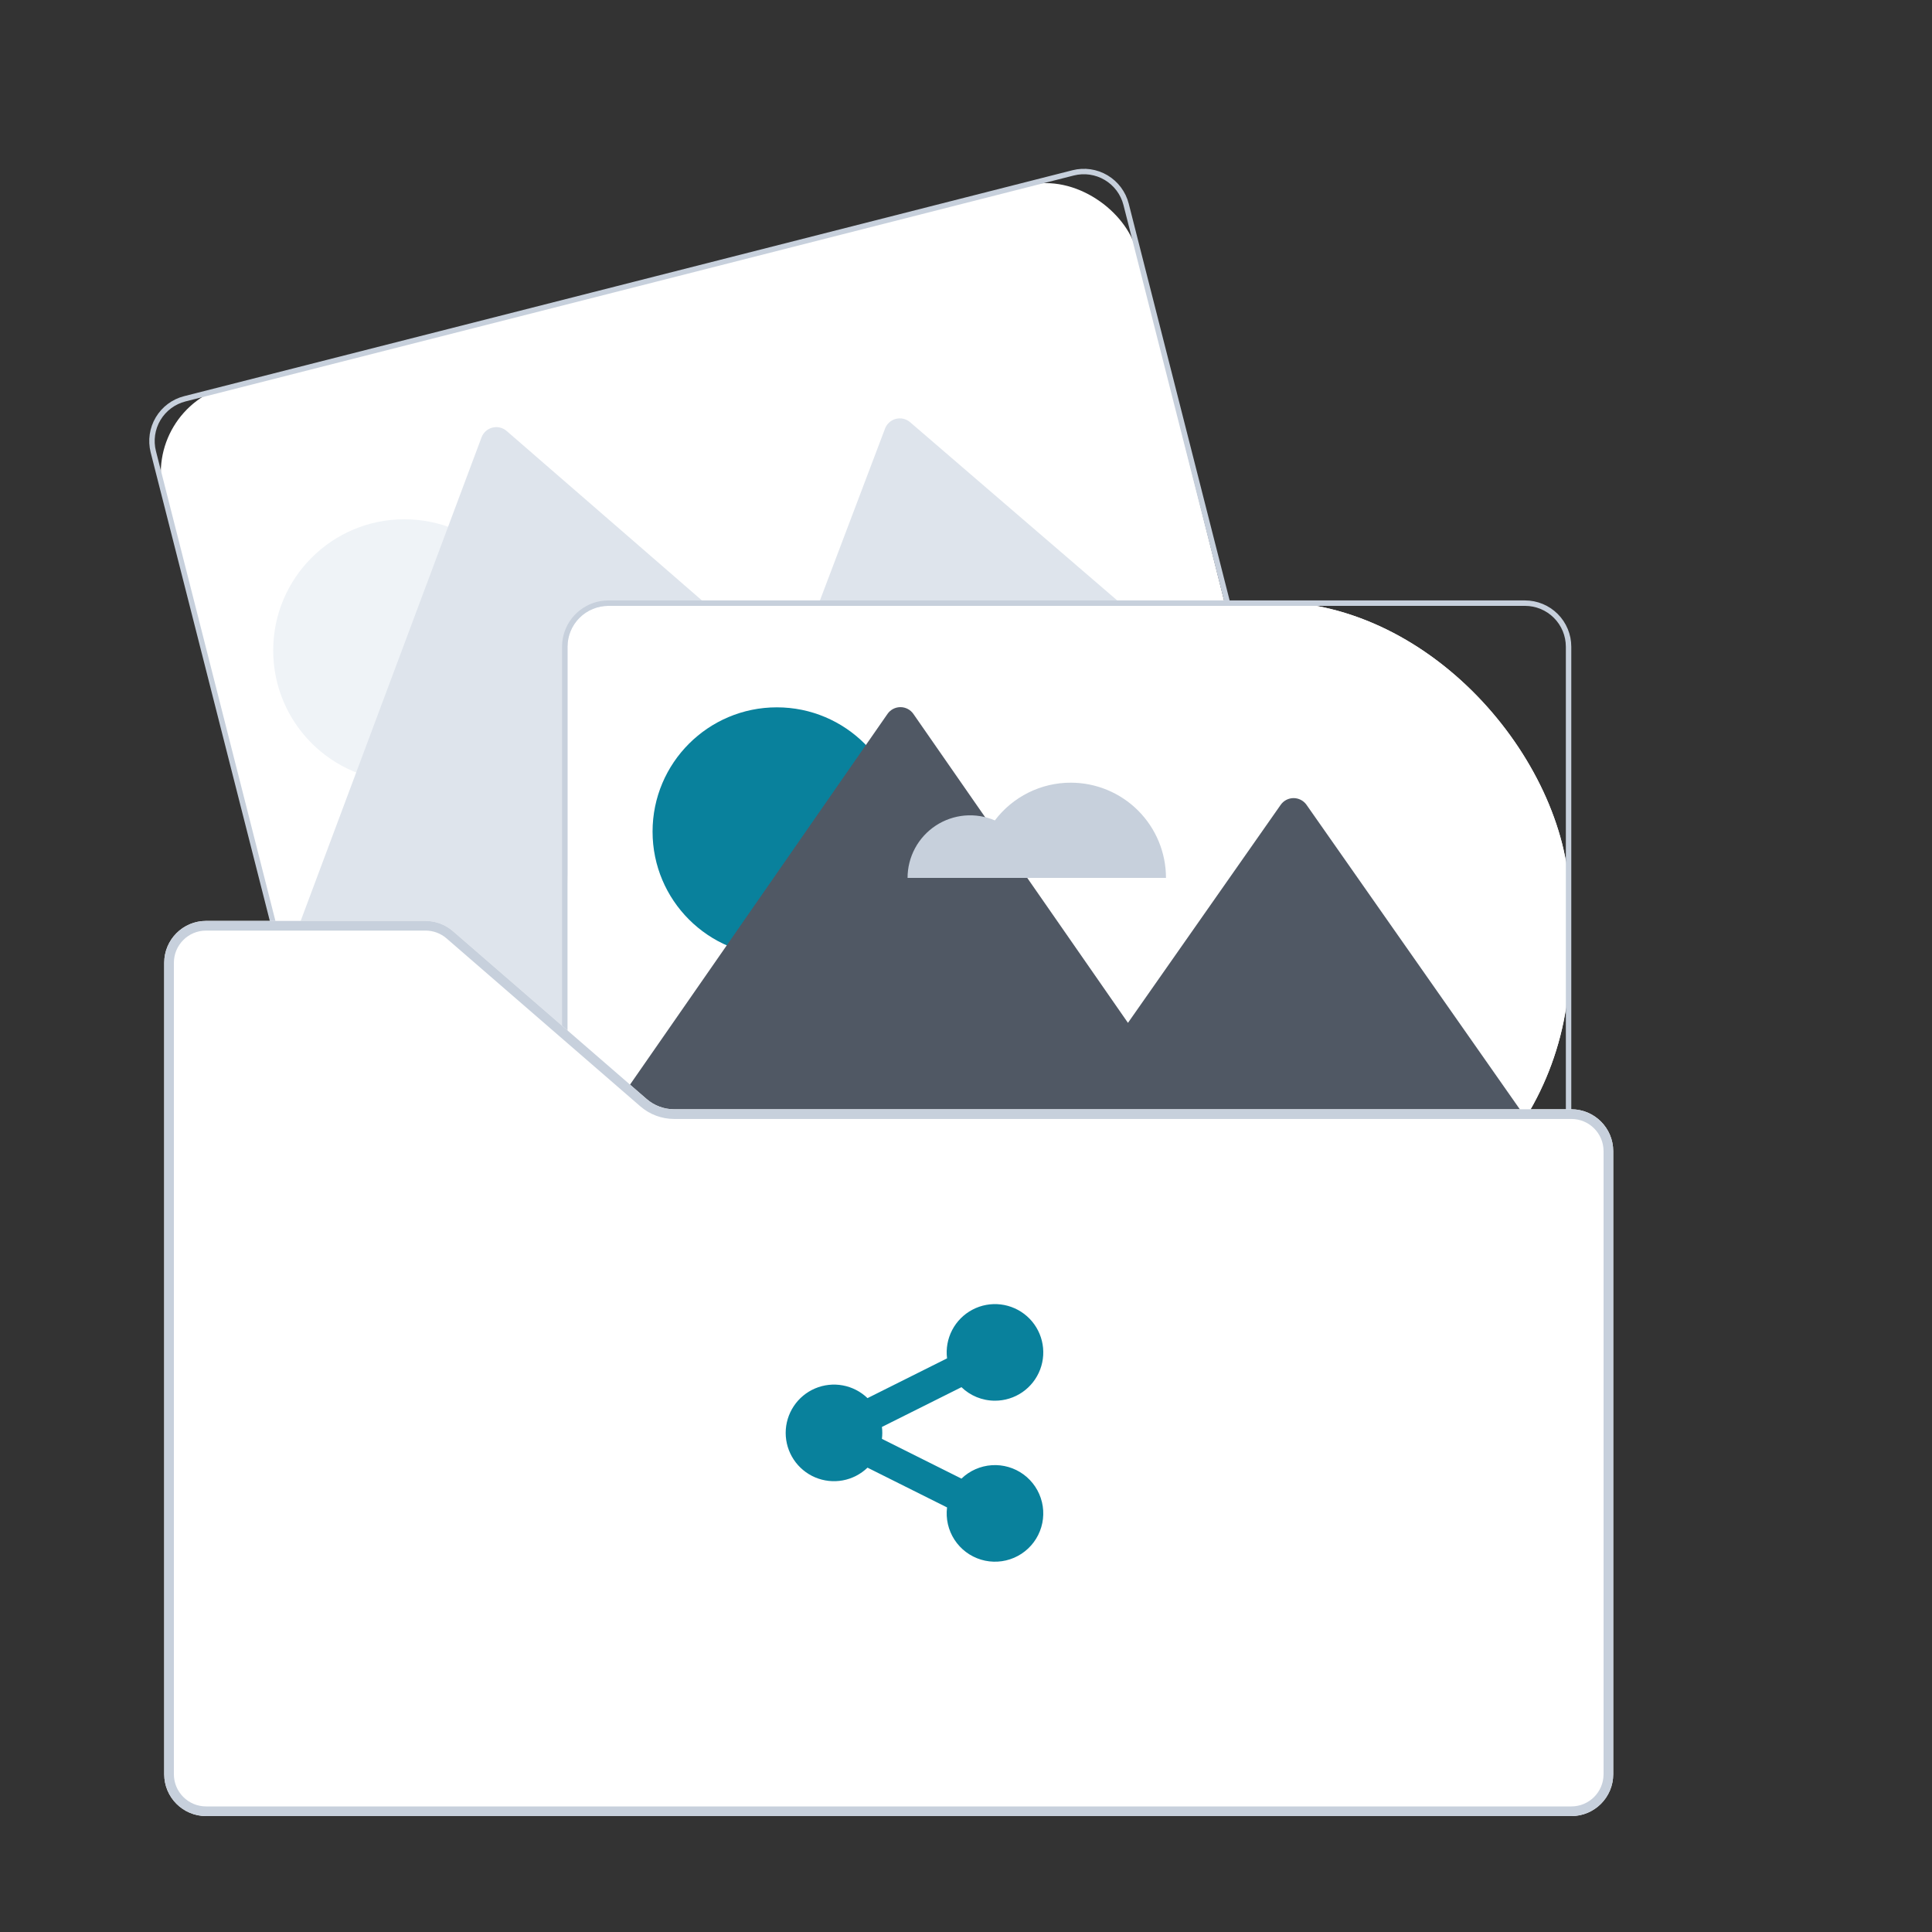
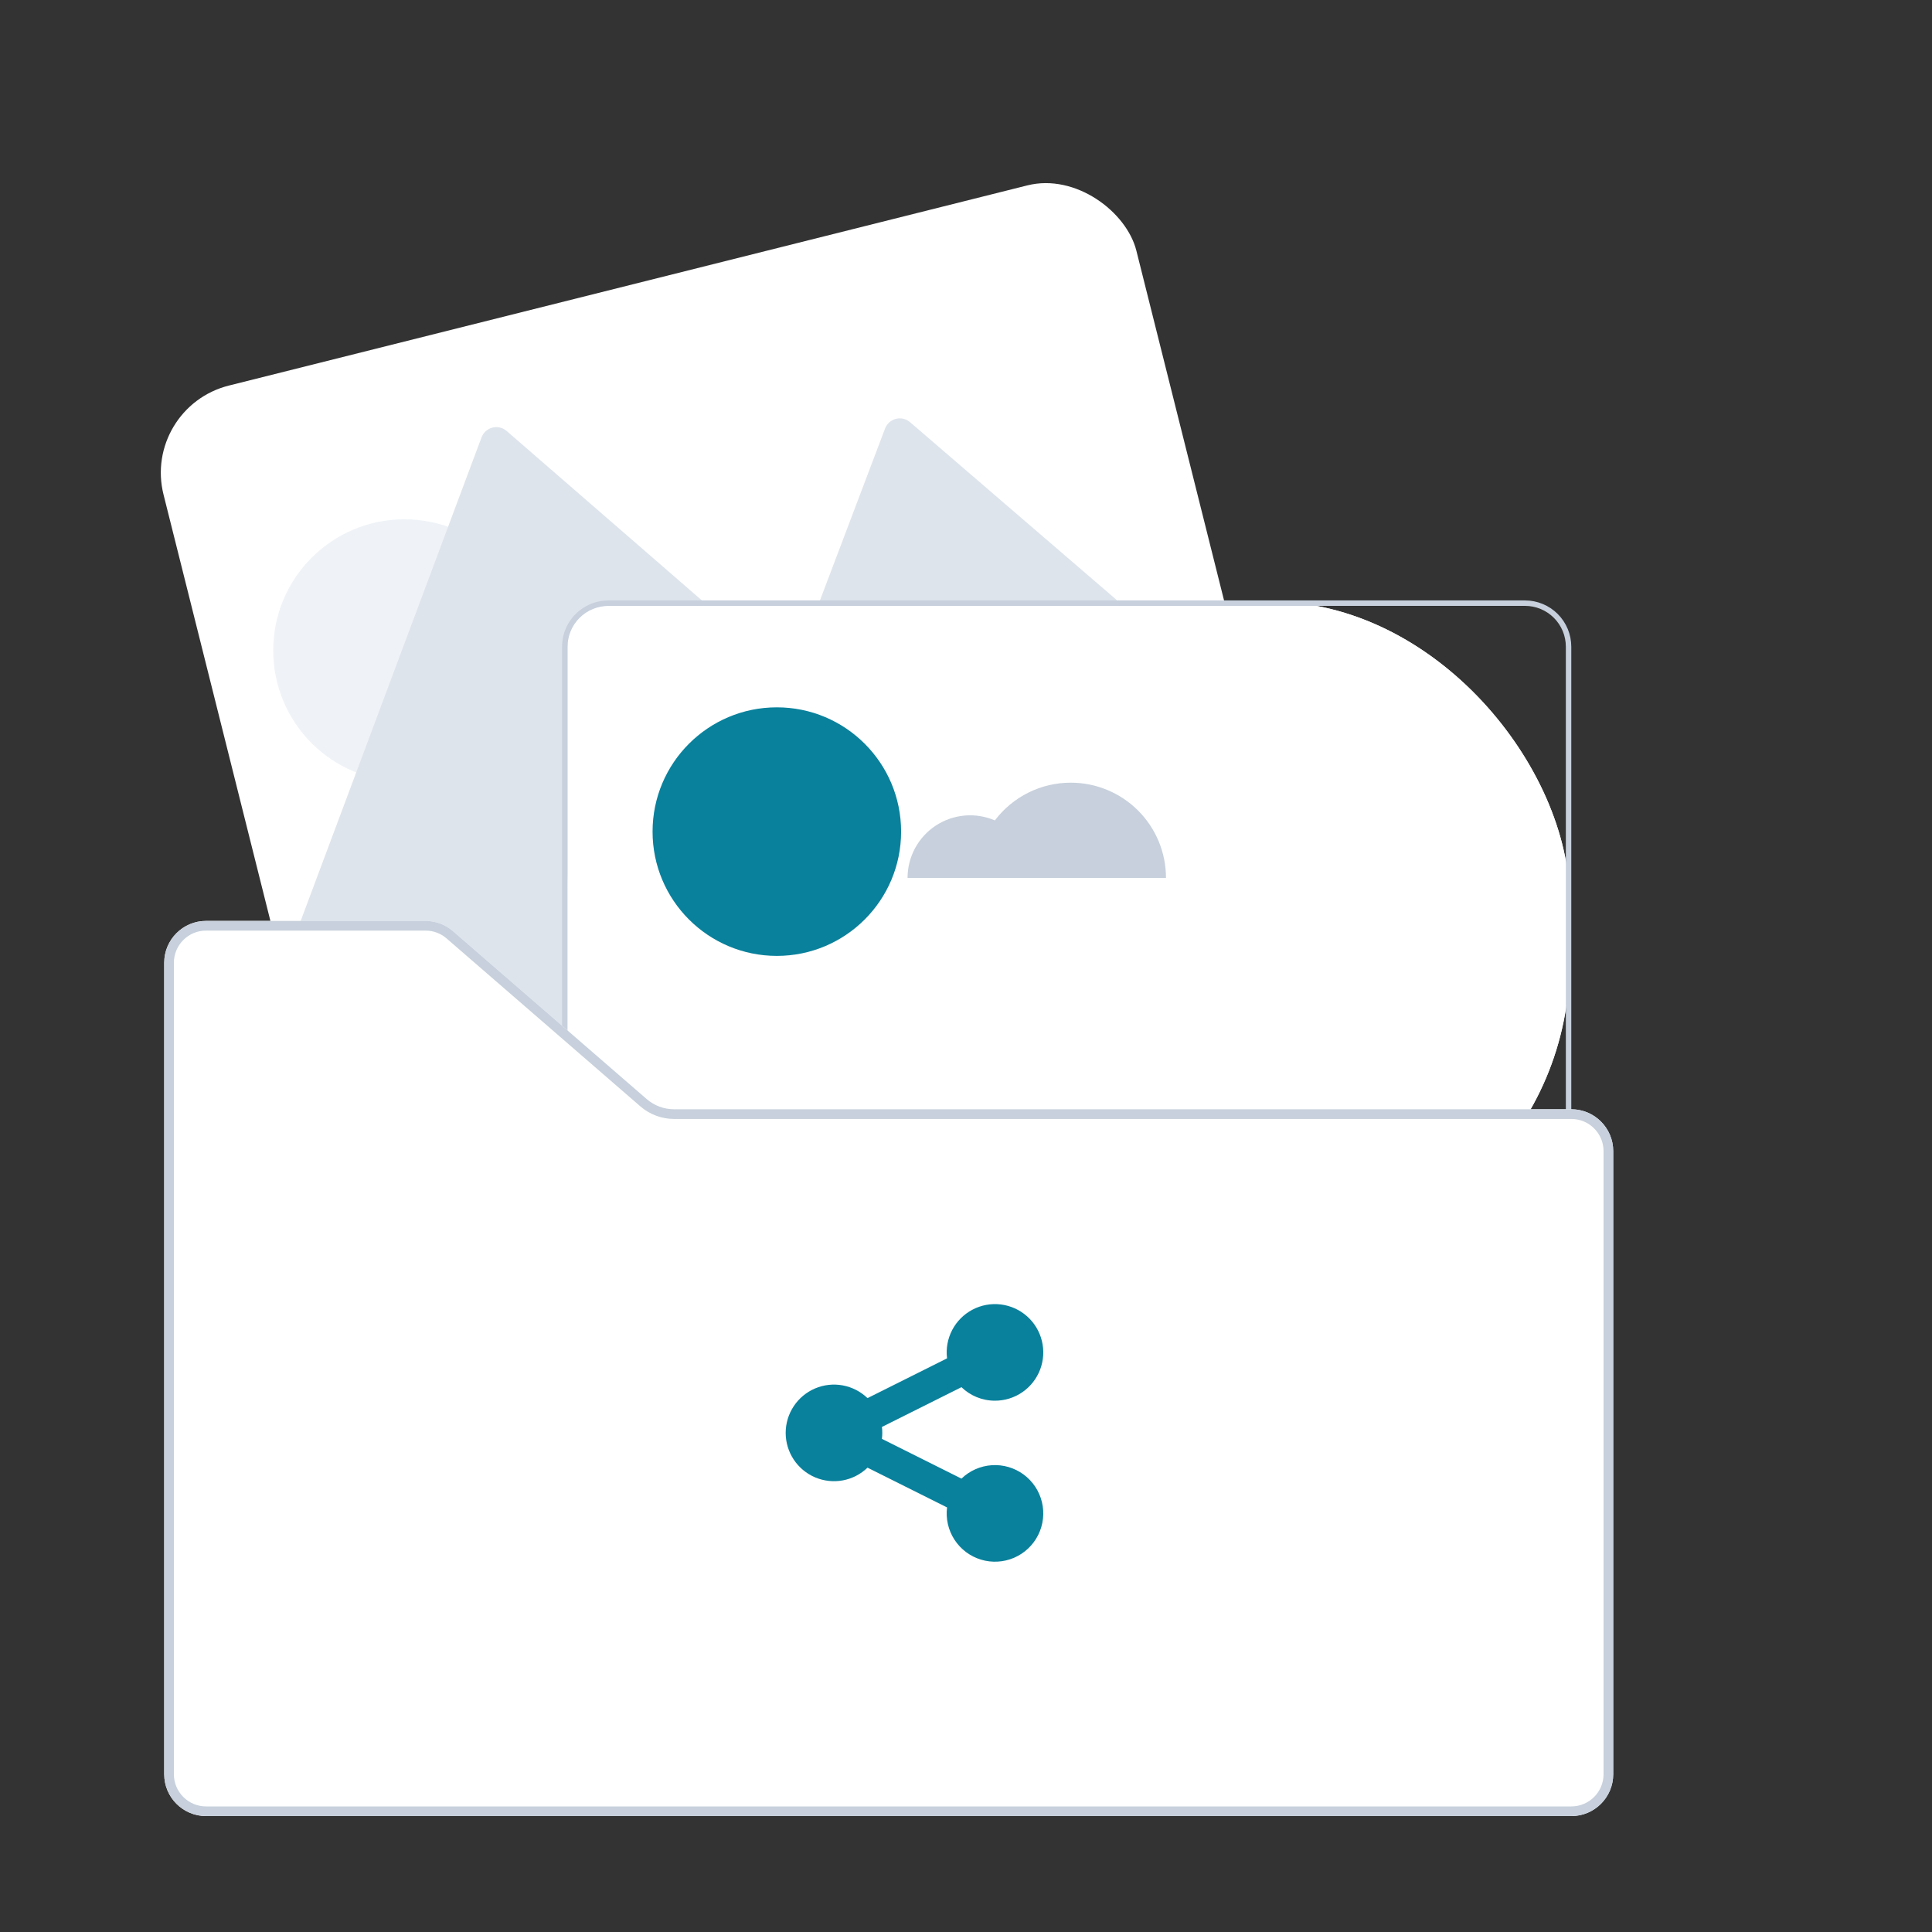
<svg xmlns="http://www.w3.org/2000/svg" fill="none" viewBox="0 0 129 129" height="129" width="129">
  <rect x="0" y="0" width="129" height="129" fill="#333333" stroke="none" />
  <rect fill="white" transform="rotate(-14.074 9.46 27.204)" rx="6" height="52.311" width="66.967" y="27.204" x="9.46" />
-   <path fill="#C7D0DC" d="M82.103 40.091L79.888 31.38L76.773 19.132L76.596 18.441V18.439L75.365 13.596C75.162 12.803 74.653 12.123 73.95 11.705C73.246 11.287 72.406 11.165 71.612 11.366L63.428 13.447L12.29 26.453C11.497 26.656 10.817 27.165 10.399 27.869C9.981 28.572 9.859 29.413 10.06 30.206L11.825 37.147L16.309 54.778L17.996 61.411L18.083 61.751H18.457L18.37 61.411L16.758 55.068V55.066L12.08 36.676L10.412 30.117C10.234 29.417 10.342 28.675 10.711 28.054C11.08 27.433 11.681 26.984 12.38 26.805L63.411 13.825L71.701 11.717C72.401 11.54 73.143 11.648 73.764 12.017C74.385 12.386 74.834 12.986 75.013 13.686L76.321 18.826L76.498 19.524L79.525 31.427L81.728 40.091L81.82 40.454H82.197L82.103 40.091Z" />
  <rect fill="white" rx="20" height="44.022" width="66.967" y="40.165" x="37.84" />
  <path fill="#EFF3F7" d="M27 52.189C31.837 52.189 35.758 48.268 35.758 43.431C35.758 38.594 31.837 34.673 27 34.673C22.163 34.673 18.242 38.594 18.242 43.431C18.242 48.268 22.163 52.189 27 52.189Z" />
  <path fill="#DEE4EC" d="M46.867 40.091L47.287 40.454H40.618C39.895 40.455 39.203 40.742 38.692 41.253C38.181 41.764 37.894 42.456 37.893 43.179V63.964L37.796 68.885L33.534 65.073L33.135 65.175L29.976 62.388C29.511 61.977 28.911 61.75 28.291 61.751H19.977L20.105 61.411L21.766 56.972L31.185 31.789L32.153 29.202C32.213 29.043 32.31 28.901 32.436 28.787C32.563 28.674 32.715 28.593 32.879 28.551C33.044 28.509 33.216 28.508 33.381 28.547C33.547 28.586 33.7 28.664 33.828 28.776L40.166 34.274L43.897 37.512L46.867 40.091Z" />
  <path fill="#DEE4EC" d="M74.597 40.091L75.018 40.454H54.61L54.748 40.091L59.094 28.616C59.154 28.457 59.251 28.316 59.377 28.203C59.503 28.09 59.655 28.009 59.819 27.967C59.983 27.925 60.155 27.924 60.32 27.962C60.485 28.001 60.638 28.079 60.766 28.189L69.407 35.626L69.905 36.053L74.597 40.091Z" />
-   <path fill="#DEE4EC" d="M82.508 43.656C81.712 43.655 80.927 43.84 80.214 44.194C79.501 44.548 78.881 45.063 78.401 45.699C77.886 45.477 77.324 45.386 76.765 45.436C76.206 45.485 75.669 45.672 75.2 45.98C74.732 46.289 74.347 46.709 74.081 47.202C73.815 47.696 73.675 48.248 73.675 48.809H87.661C87.661 48.132 87.528 47.462 87.269 46.837C87.01 46.212 86.63 45.644 86.152 45.165C85.673 44.687 85.105 44.307 84.48 44.048C83.855 43.789 83.185 43.656 82.508 43.656Z" />
+   <path fill="#DEE4EC" d="M82.508 43.656C81.712 43.655 80.927 43.84 80.214 44.194C79.501 44.548 78.881 45.063 78.401 45.699C76.206 45.485 75.669 45.672 75.2 45.98C74.732 46.289 74.347 46.709 74.081 47.202C73.815 47.696 73.675 48.248 73.675 48.809H87.661C87.661 48.132 87.528 47.462 87.269 46.837C87.01 46.212 86.63 45.644 86.152 45.165C85.673 44.687 85.105 44.307 84.48 44.048C83.855 43.789 83.185 43.656 82.508 43.656Z" />
  <rect fill="white" rx="20" height="44.022" width="66.967" y="40.165" x="37.84" />
  <path fill="#C7D0DC" d="M101.827 40.091H40.618C39.929 40.092 39.261 40.323 38.718 40.747C38.175 41.171 37.789 41.764 37.621 42.431V42.433C37.561 42.677 37.53 42.927 37.53 43.179V69.05L37.728 69.225L37.893 69.371V43.179C37.894 42.456 38.181 41.764 38.692 41.253C39.203 40.742 39.896 40.455 40.618 40.454H101.827C102.55 40.455 103.242 40.742 103.753 41.253C104.264 41.764 104.551 42.456 104.552 43.179V74.661H104.725C104.789 74.66 104.852 74.663 104.915 74.669V43.179C104.914 42.36 104.589 41.575 104.01 40.996C103.431 40.417 102.646 40.092 101.827 40.091Z" />
  <path fill="#09819C" d="M51.869 63.825C56.452 63.825 60.167 60.11 60.167 55.527C60.167 50.944 56.452 47.229 51.869 47.229C47.287 47.229 43.572 50.944 43.572 55.527C43.572 60.11 47.287 63.825 51.869 63.825Z" />
-   <path fill="#505864" d="M101.895 74.661H44.983C44.28 74.659 43.601 74.402 43.072 73.939L41.795 72.813L41.99 72.531L42.344 72.021L57.683 49.936L59.258 47.669C59.354 47.529 59.484 47.415 59.634 47.336C59.785 47.257 59.952 47.216 60.122 47.216C60.292 47.216 60.459 47.257 60.61 47.336C60.761 47.415 60.89 47.529 60.987 47.669L65.774 54.56V54.562L68.59 58.617L75.314 68.296L85.511 53.74C85.608 53.601 85.737 53.487 85.887 53.409C86.038 53.331 86.204 53.29 86.374 53.29C86.543 53.29 86.71 53.331 86.86 53.409C87.011 53.487 87.14 53.601 87.237 53.74L93.778 63.076L94.154 63.612L101.657 74.321L101.895 74.661Z" />
  <path fill="#C7D0DC" d="M71.496 52.26C70.513 52.259 69.545 52.486 68.665 52.923C67.786 53.361 67.02 53.996 66.428 54.779C65.792 54.506 65.099 54.395 64.409 54.455C63.72 54.516 63.057 54.747 62.479 55.127C61.901 55.508 61.426 56.026 61.098 56.635C60.77 57.244 60.598 57.925 60.598 58.617H77.853C77.853 57.782 77.688 56.955 77.369 56.184C77.049 55.413 76.581 54.712 75.991 54.121C75.4 53.531 74.7 53.063 73.928 52.743C73.157 52.424 72.33 52.26 71.496 52.26Z" />
  <path fill="white" d="M10.965 64.285C10.965 62.741 12.216 61.49 13.76 61.49H28.412C29.085 61.49 29.735 61.732 30.243 62.173L43.179 73.385C43.688 73.825 44.337 74.067 45.01 74.067H104.92C106.463 74.067 107.715 75.319 107.715 76.862V118.465C107.715 120.009 106.463 121.26 104.92 121.26H13.76C12.216 121.26 10.965 120.009 10.965 118.465V64.285Z" />
  <path fill="#C7D0DC" d="M107.07 118.465V76.862C107.07 75.675 106.107 74.713 104.92 74.713H45.01C44.182 74.713 43.382 74.414 42.757 73.872L29.82 62.66C29.429 62.322 28.93 62.135 28.412 62.135H13.76C12.572 62.135 11.61 63.098 11.61 64.285V118.465C11.61 119.652 12.572 120.615 13.76 120.615H104.92C106.107 120.615 107.07 119.652 107.07 118.465ZM13.76 61.49C12.216 61.49 10.965 62.741 10.965 64.285V118.465C10.965 120.009 12.216 121.26 13.76 121.26H104.92C106.463 121.26 107.715 120.009 107.715 118.465V76.862C107.715 75.319 106.463 74.067 104.92 74.067H45.01C44.337 74.067 43.688 73.825 43.179 73.385L30.243 62.173C29.735 61.732 29.085 61.49 28.412 61.49H13.76Z" clip-rule="evenodd" fill-rule="evenodd" />
  <path fill="#09819C" d="M66.435 93.525C67.09 93.525 67.729 93.326 68.268 92.954C68.807 92.581 69.219 92.054 69.451 91.442C69.683 90.829 69.723 90.161 69.565 89.525C69.408 88.889 69.061 88.317 68.57 87.883C68.079 87.45 67.468 87.176 66.818 87.098C66.168 87.02 65.509 87.142 64.93 87.448C64.351 87.753 63.879 88.228 63.576 88.808C63.273 89.389 63.154 90.048 63.235 90.698L57.924 93.353C57.468 92.914 56.894 92.618 56.272 92.503C55.649 92.388 55.007 92.459 54.424 92.706C53.842 92.954 53.345 93.367 52.996 93.895C52.647 94.423 52.46 95.042 52.46 95.674C52.46 96.307 52.647 96.926 52.996 97.454C53.345 97.982 53.842 98.395 54.424 98.643C55.007 98.89 55.649 98.961 56.272 98.846C56.894 98.731 57.468 98.435 57.924 97.996L63.235 100.651C63.141 101.406 63.316 102.17 63.731 102.808C64.146 103.446 64.772 103.916 65.501 104.137C66.229 104.357 67.011 104.313 67.71 104.012C68.409 103.711 68.979 103.173 69.319 102.493C69.659 101.812 69.748 101.034 69.57 100.294C69.392 99.555 68.958 98.902 68.345 98.451C67.732 98.001 66.979 97.781 66.22 97.832C65.461 97.883 64.744 98.2 64.197 98.728L58.886 96.073C58.919 95.809 58.919 95.541 58.886 95.277L64.197 92.622C64.775 93.181 65.564 93.525 66.435 93.525Z" />
</svg>